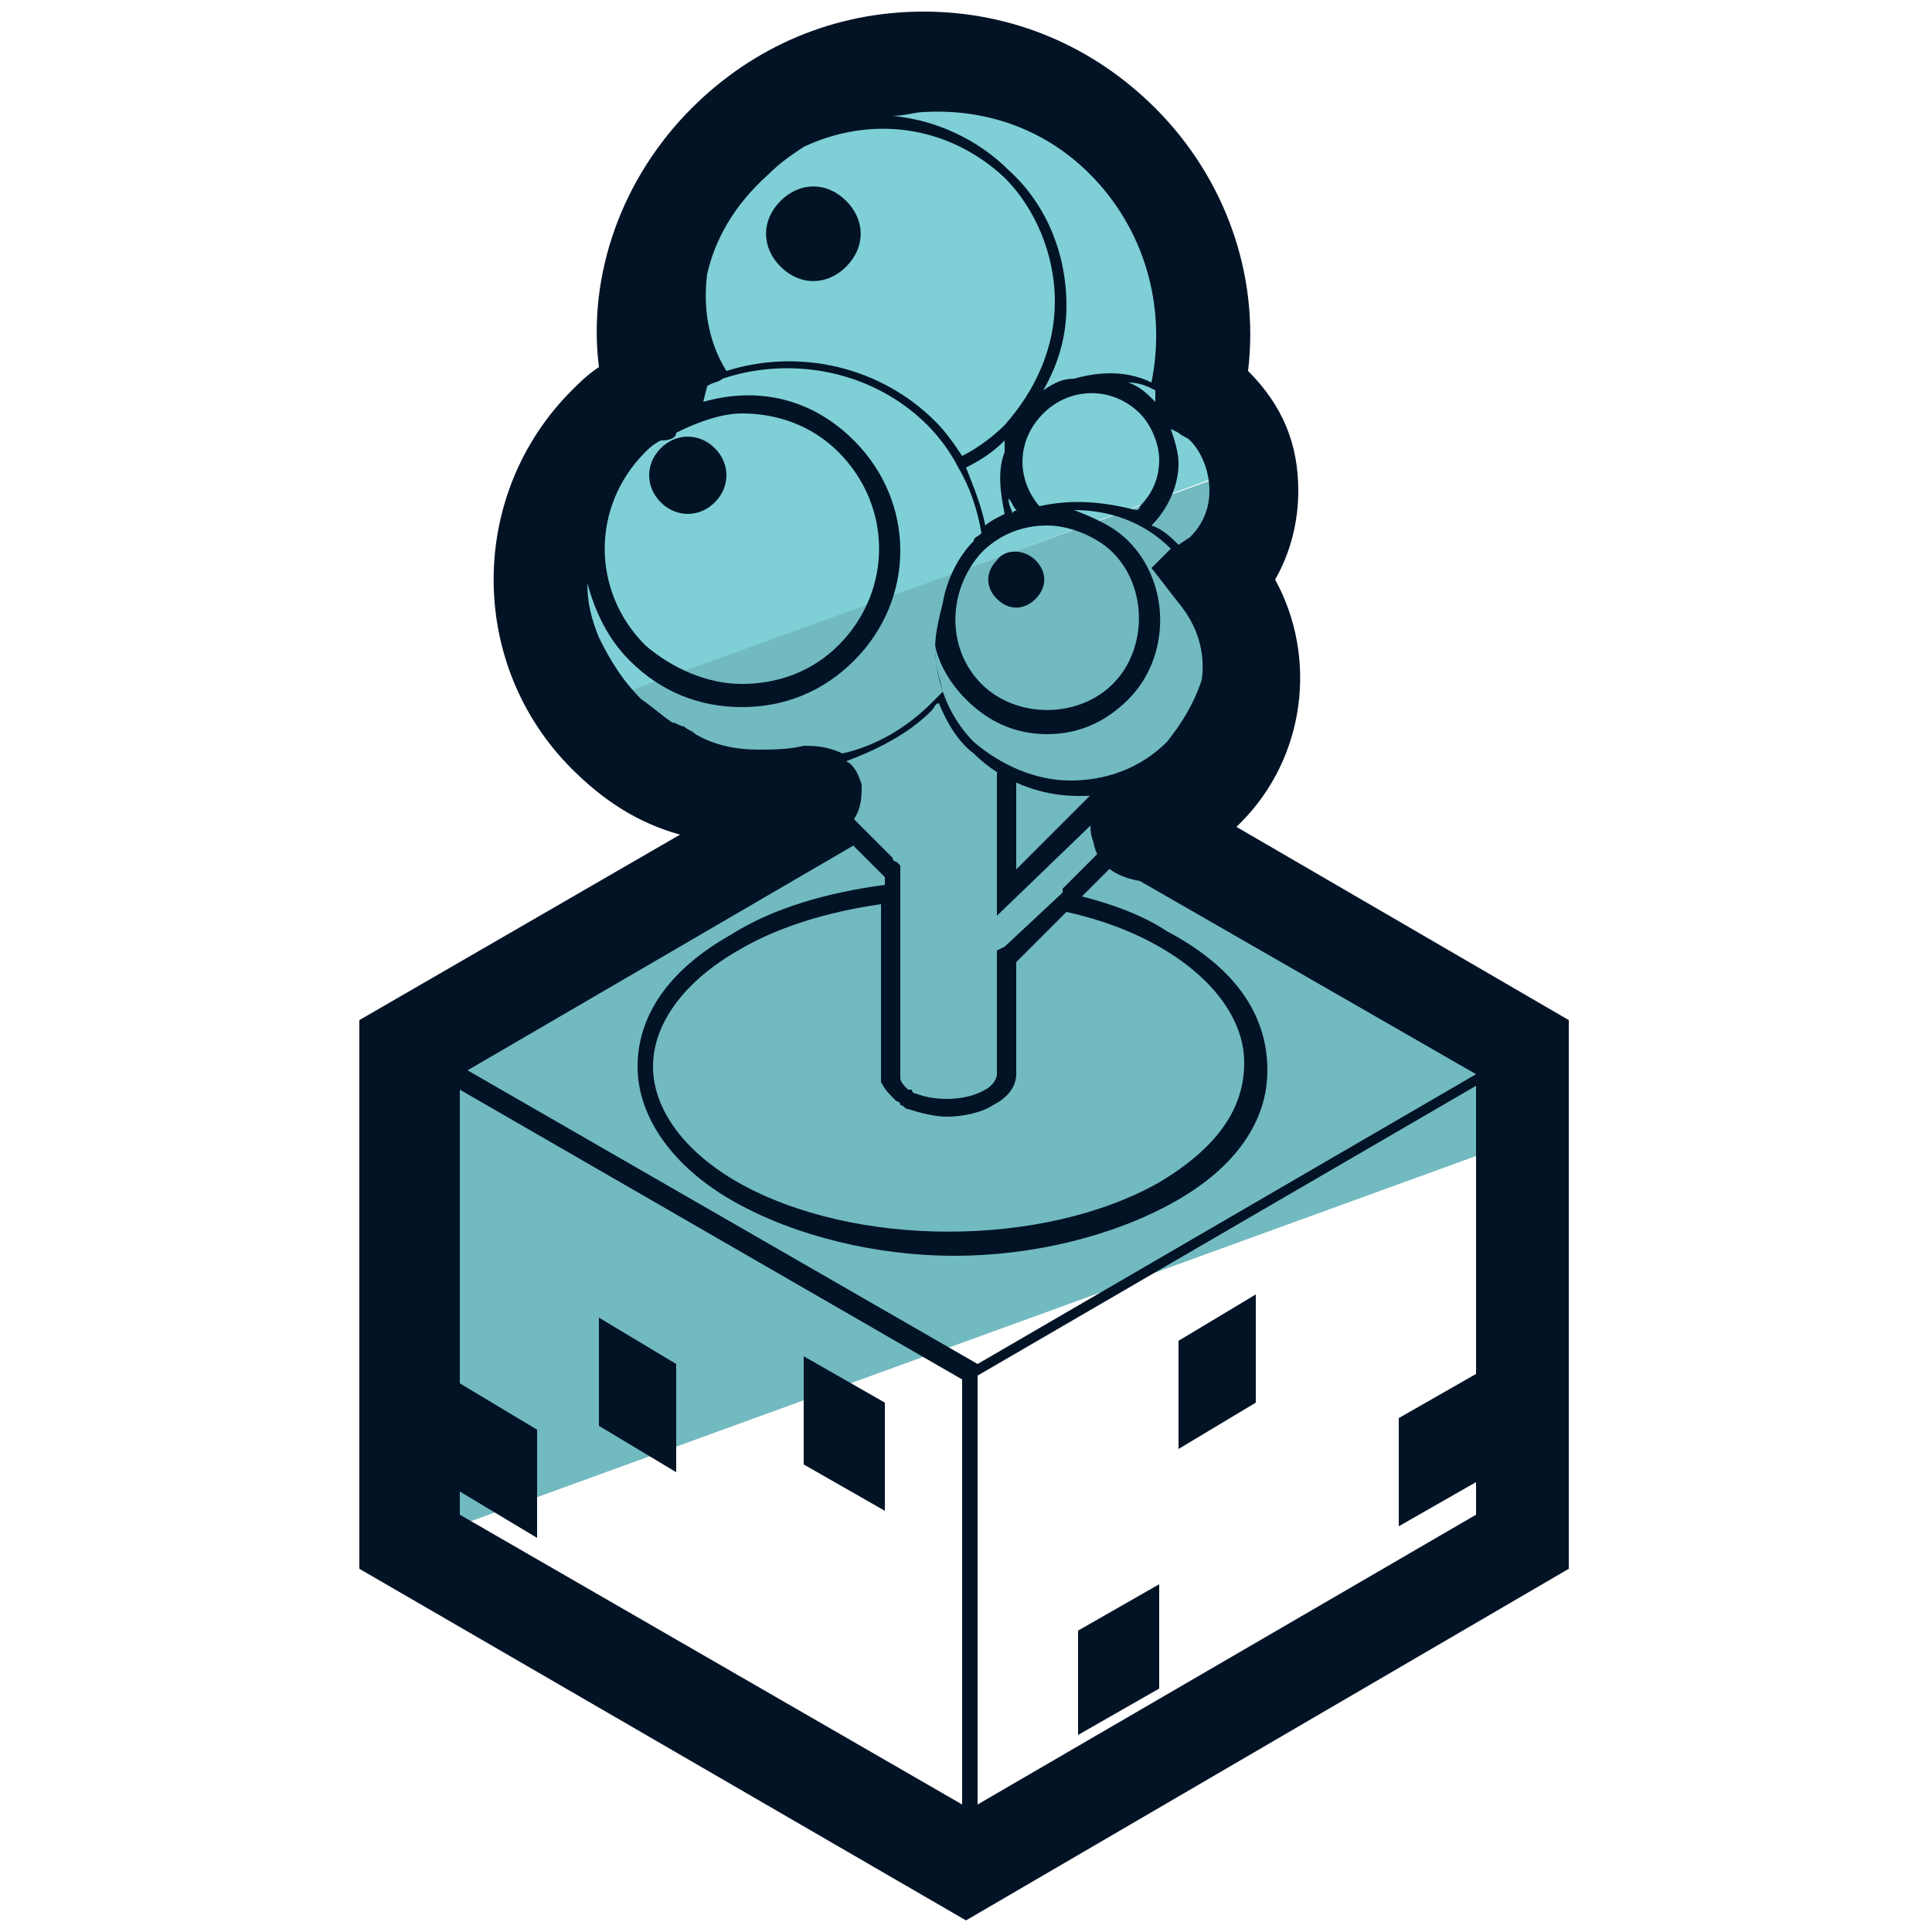
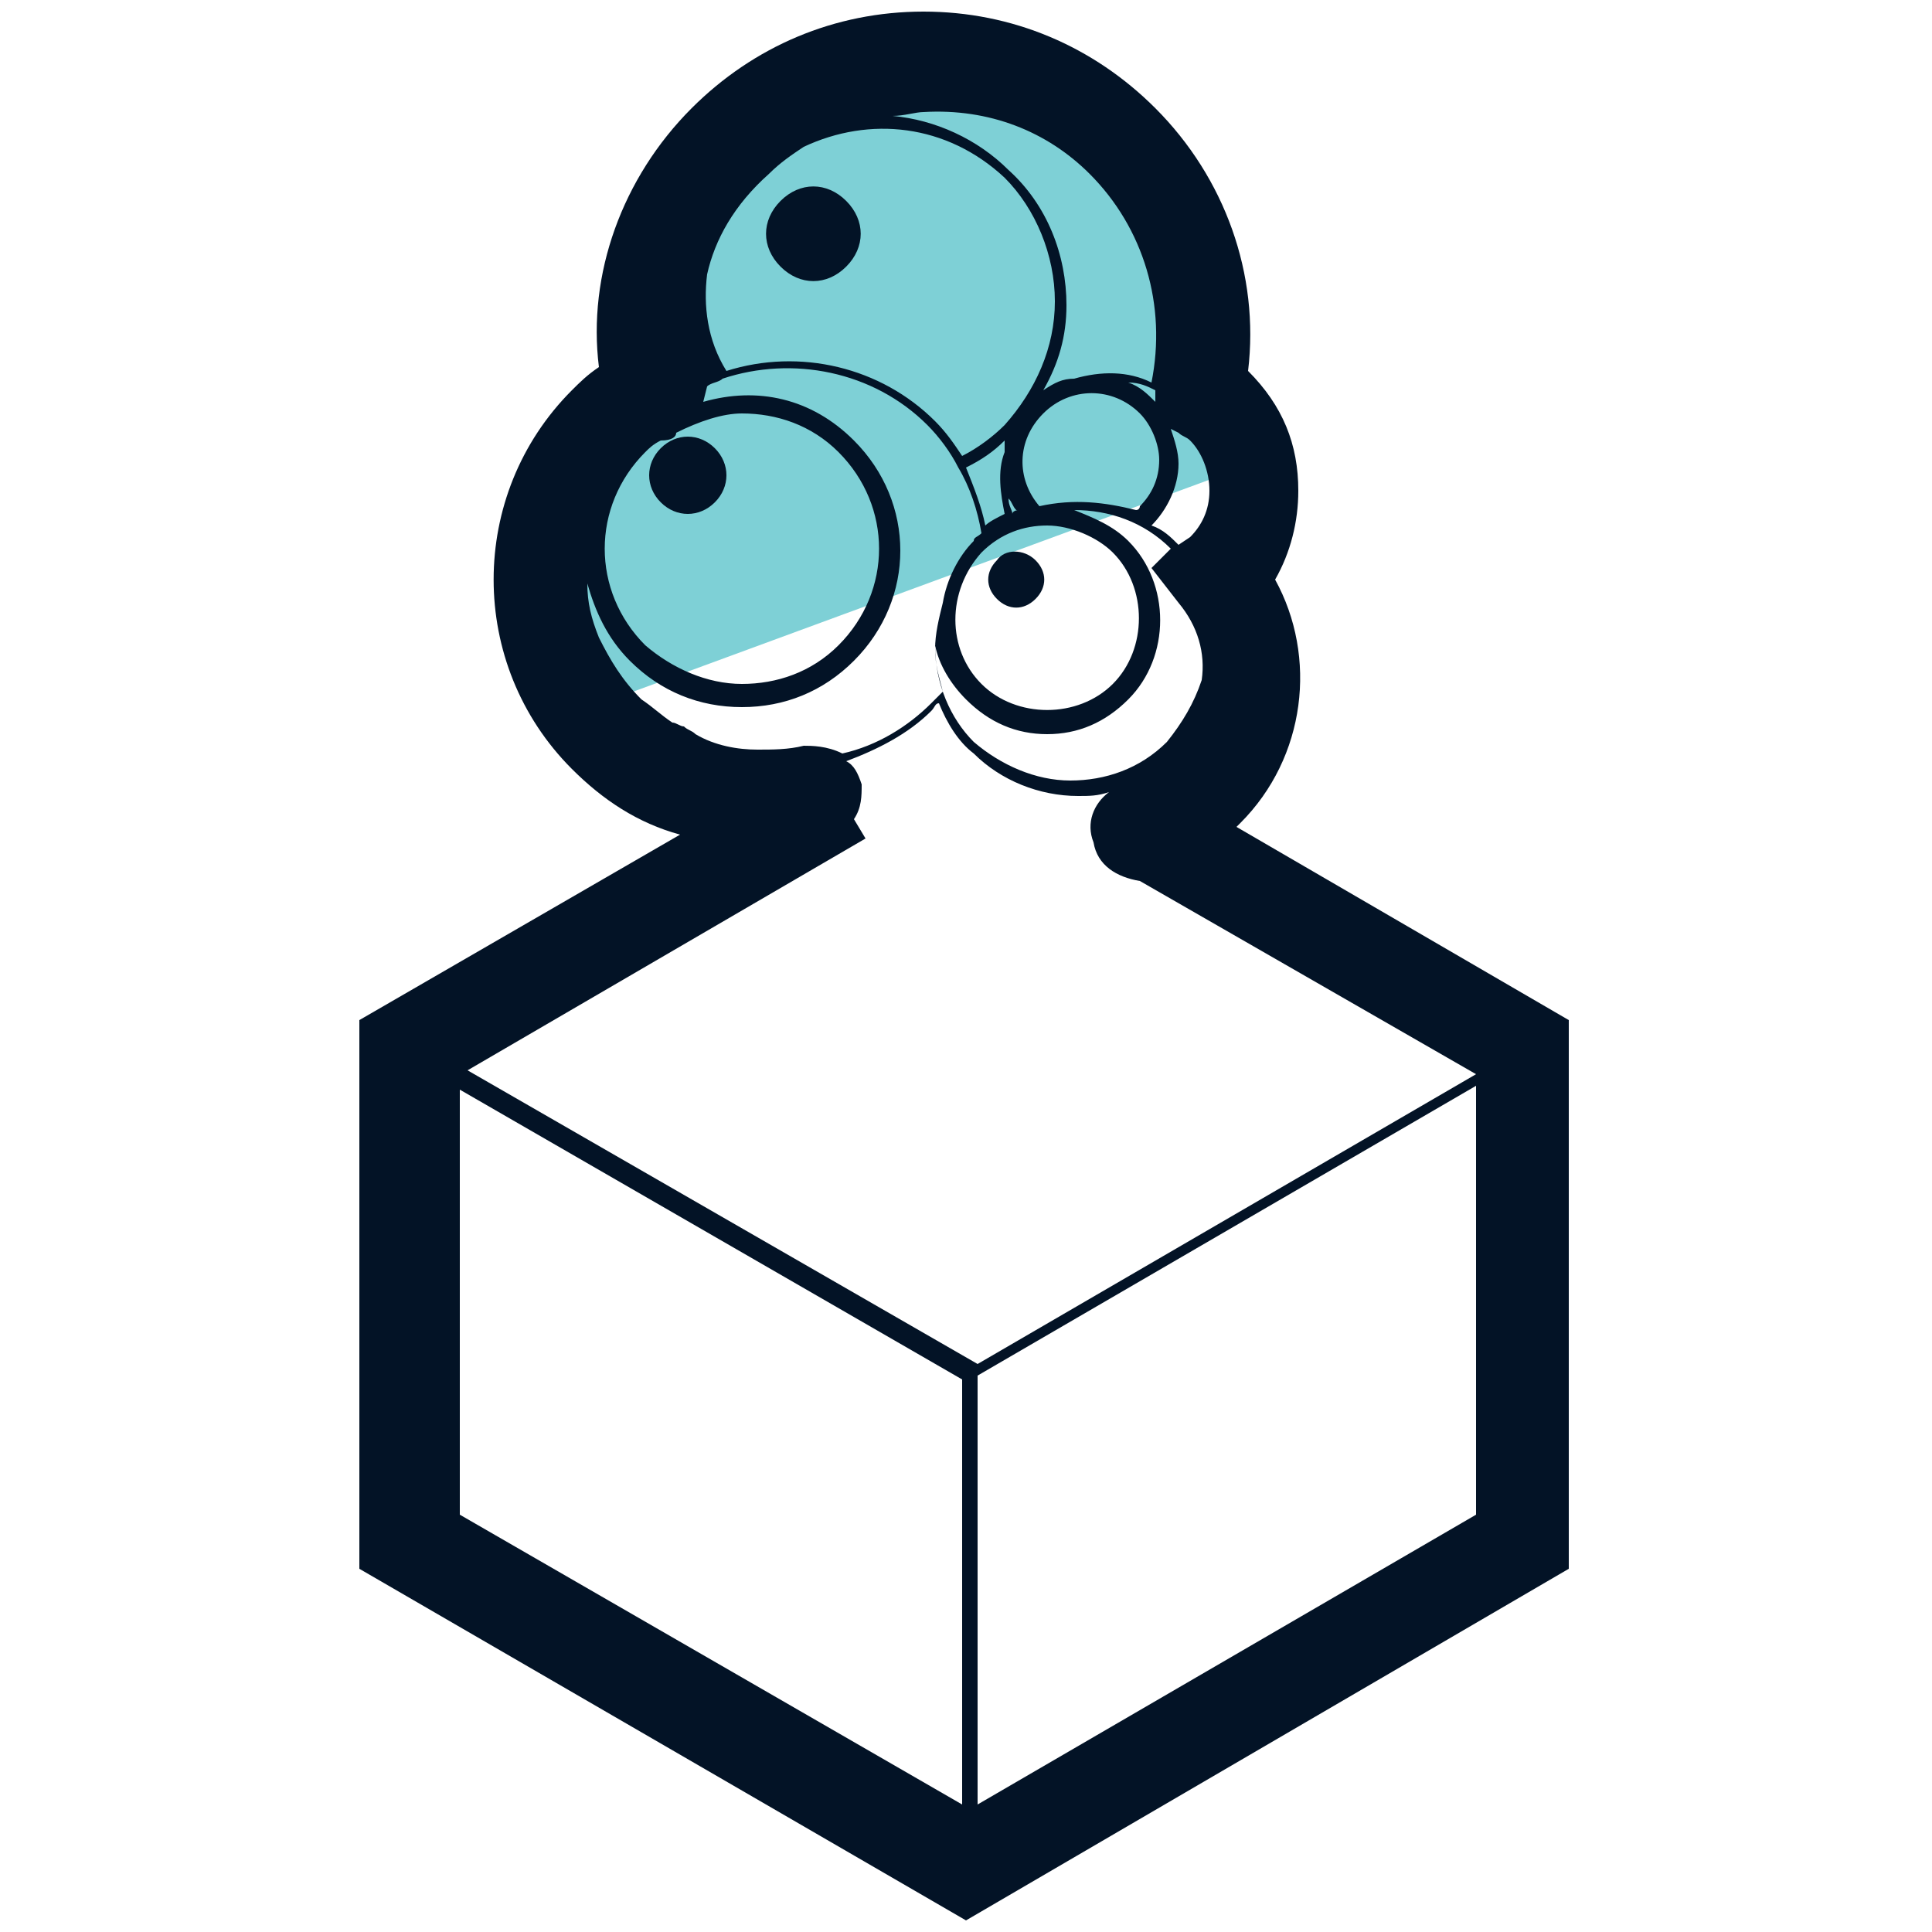
<svg xmlns="http://www.w3.org/2000/svg" id="Layer_1" x="0" y="0" version="1.1" viewBox="0 0 50 50" xml:space="preserve">
  <style>.st2{fill:#031326}</style>
  <path fill="#7ed0d6" d="M32.1 11c-.1-.1-.3-.3-.5-.4.4-2.3-.2-4.7-2-6.5-2.8-2.8-7.4-2.8-10.2 0-1.8 1.8-2.4 4.2-2 6.5-.4.2-.8.5-1.2.9-1.8 1.8-2.1 4.6-.9 6.8l17.4-6.4c0-.3-.4-.7-.6-.9z" />
-   <path fill="#71bac0" d="M40 27.1l-9.4-5.4c.5-.2.9-.5 1.3-.9 1.5-1.5 1.6-3.9.3-5.5.9-.9 1.1-2.3.6-3.4l-17.4 6.3c.3.5.5.9.9 1.3 1.4 1.4 3.4 1.9 5.3 1.5L11 27.1v12.7l28.9-10.5.1-2.2z" />
-   <path d="M30.2 24.1c-.6-.4-1.4-.7-2.2-.9l1.4-1.4c.2-.2.3-.4.3-.6s-.1-.4-.3-.6c-.3-.3-.9-.3-1.2 0l-1.9 1.9V20h-.5v3.7l2.8-2.7c.1-.1.4-.1.5 0s.1.1.1.2 0 .2-.1.2L27.5 23v.1L26 24.5l-.2.1v3.2c0 .1-.1.3-.3.4-.5.3-1.3.3-1.8.1 0 0-.1 0-.1-.1h-.1c-.1-.1-.2-.2-.2-.3v-5.5l-.1-.1s-.1 0-.1-.1l-1-1-.3.4 1 1 .1.1v.2c-1.5.2-2.9.6-4 1.3-1.6.9-2.4 2.1-2.4 3.4s.9 2.6 2.5 3.5c1.6.9 3.7 1.4 5.7 1.4s4.1-.5 5.7-1.4c1.6-.9 2.4-2.1 2.4-3.4 0-1.5-.9-2.7-2.6-3.6zm-.2 6.5c-3 1.7-7.9 1.7-10.9 0-1.4-.8-2.2-1.9-2.2-3s.8-2.2 2.2-3c1-.6 2.3-1 3.7-1.2V28c.1.2.2.3.4.5 0 0 .1 0 .1.1.1 0 .1.1.2.1.3.1.7.2 1 .2.4 0 .9-.1 1.2-.3.4-.2.6-.5.6-.8v-2.9l1.3-1.3c.9.2 1.7.5 2.4.9 1.4.8 2.2 1.9 2.2 3 0 1.2-.7 2.2-2.2 3.1zm-2.1 14.3l2.1-1.2V41l-2.1 1.2zm2.6-7.4l2-1.2v-2.8l-2 1.2zm5.7 2l2.1-1.2v-2.8l-2.1 1.2zm-13.3-.4l-2.1-1.2v-2.8l2.1 1.2zm-5.4-1l-2-1.2v-2.8l2 1.2zm-3.6 1.7l-2-1.2v-2.8l2 1.2zm3.6-29.6c-.4-2.1.3-4.3 1.8-5.9 1.2-1.2 2.9-1.9 4.6-1.9 1.8 0 3.4.7 4.6 1.9 1.5 1.5 2.2 3.7 1.8 5.9H30c.4-2.1-.3-4.2-1.7-5.7-1.2-1.2-2.8-1.9-4.5-1.9s-3.3.7-4.5 1.9c-1.5 1.5-2.1 3.6-1.7 5.7h-.1z" class="st2" />
  <path d="M21.9 5.2c.5.5.5 1.2 0 1.7s-1.2.5-1.7 0-.5-1.2 0-1.7 1.2-.5 1.7 0zm-3.4 6.4c.4.4.4 1 0 1.4s-1 .4-1.4 0-.4-1 0-1.4 1-.4 1.4 0z" class="st2" />
  <path d="M32 21.4l.1-.1c1.7-1.7 2-4.3.9-6.3.4-.7.6-1.5.6-2.3 0-1.2-.4-2.2-1.3-3.1.3-2.5-.6-5-2.4-6.8-1.6-1.6-3.7-2.5-6-2.5s-4.4.9-6 2.5c-1.8 1.8-2.7 4.3-2.4 6.7-.3.2-.5.4-.7.6-2.7 2.7-2.7 7.1 0 9.8.8.8 1.7 1.4 2.8 1.7l-8.3 4.8v14.2L25 49.7l15.6-9.1V26.4l-8.6-5zm-11.2-2.1c-.4.1-.8.1-1.2.1-.5 0-1.1-.1-1.6-.4-.1-.1-.2-.1-.3-.2-.1 0-.2-.1-.3-.1-.3-.2-.5-.4-.8-.6-.5-.5-.8-1-1.1-1.6-.2-.5-.3-.9-.3-1.4.2.7.5 1.4 1.1 2 .8.8 1.8 1.2 2.9 1.2s2.1-.4 2.9-1.2c1.6-1.6 1.6-4.1 0-5.7-1.1-1.1-2.5-1.4-3.9-1l.1-.4c.1-.1.3-.1.4-.2 1.8-.6 3.9-.2 5.3 1.2.3.3.6.7.8 1.1.3.5.5 1.1.6 1.7-.1.1-.2.1-.2.2-.4.4-.7 1-.8 1.6-.1.4-.2.8-.2 1.2 0 .4.1.7.2 1.1l-.3.3c-.6.6-1.4 1.1-2.3 1.3-.4-.2-.8-.2-1-.2zm-.9-14.8c.3-.3.6-.5.9-.7 1.7-.8 3.7-.6 5.2.8.8.8 1.3 2 1.3 3.2s-.5 2.3-1.3 3.2c-.3.3-.7.6-1.1.8-.2-.3-.4-.6-.7-.9-1.4-1.4-3.5-1.9-5.4-1.3-.5-.8-.6-1.7-.5-2.5.2-.9.7-1.8 1.6-2.6zm10.6 9.6c-.2-.2-.4-.4-.7-.5.4-.4.7-1 .7-1.6 0-.3-.1-.6-.2-.9l.2.1c.1.1.2.1.3.2.3.3.5.8.5 1.3s-.2.9-.5 1.2l-.3.2zm-4.3-.8c0-.1-.1-.2-.1-.4.1.1.1.2.2.3.1 0-.1 0-.1.1zm-.2-1.6c-.2.5-.1 1.1 0 1.6-.2.1-.4.2-.5.3-.1-.5-.3-1-.5-1.5.4-.2.7-.4 1-.7v.3zm-.6 2.6c.5-.5 1.1-.7 1.7-.7s1.3.3 1.7.7c.9.9.9 2.5 0 3.4s-2.5.9-3.4 0c-.9-.9-.9-2.4 0-3.4zm1.5-1.2c-.6-.7-.6-1.7.1-2.4s1.8-.7 2.5 0c.3.3.5.8.5 1.2 0 .5-.2.9-.5 1.2 0 0 0 .1-.1.1-.8-.2-1.6-.3-2.5-.1zm3-2.7c-.2-.2-.4-.4-.7-.5.3 0 .5.1.7.2v.3zm-11.8-.7zm-.6 1.5c.6-.3 1.2-.5 1.7-.5.9 0 1.8.3 2.5 1 1.4 1.4 1.4 3.6 0 5-.7.7-1.6 1-2.5 1s-1.8-.4-2.5-1c-1.4-1.4-1.4-3.6 0-5 .1-.1.2-.2.4-.3.3 0 .4-.1.4-.2zm6.7 5.5c.1.5.4 1 .8 1.4.6.6 1.3.9 2.1.9s1.5-.3 2.1-.9c1.1-1.1 1.1-3 0-4.1-.4-.4-.9-.6-1.4-.8.9 0 1.8.3 2.5 1l-.5.5.7.9c.5.6.7 1.3.6 2-.2.6-.5 1.1-.9 1.6-.7.7-1.6 1-2.5 1s-1.8-.4-2.5-1c-.6-.6-1-1.5-1-2.5zm4-12.2c1.4 1.4 2 3.4 1.6 5.4-.6-.3-1.3-.3-2-.1-.3 0-.5.1-.8.3.4-.7.6-1.4.6-2.2 0-1.3-.5-2.6-1.5-3.5-.8-.8-1.9-1.3-3-1.4.3 0 .6-.1.8-.1 1.7-.1 3.2.5 4.3 1.6zm-3.3 34.2v8l-13-7.5v-11l13 7.5v3zm-12.8-11l10.3-6-.3-.5c.2-.3.2-.6.2-.9-.1-.3-.2-.5-.4-.6.8-.3 1.6-.7 2.2-1.3.1-.1.1-.2.2-.2.2.5.5 1 .9 1.3.7.7 1.7 1.1 2.7 1.1.3 0 .5 0 .8-.1-.4.3-.6.8-.4 1.3.1.6.6.9 1.2 1l8.7 5-12.9 7.5-13.2-7.6zm26.1 11.5l-12.9 7.5V35.6l12.9-7.5v11.1z" class="st2" />
  <path d="M26.8 14.5c.3.3.3.7 0 1-.3.3-.7.3-1 0-.3-.3-.3-.7 0-1 .2-.3.7-.3 1 0z" class="st2" />
</svg>